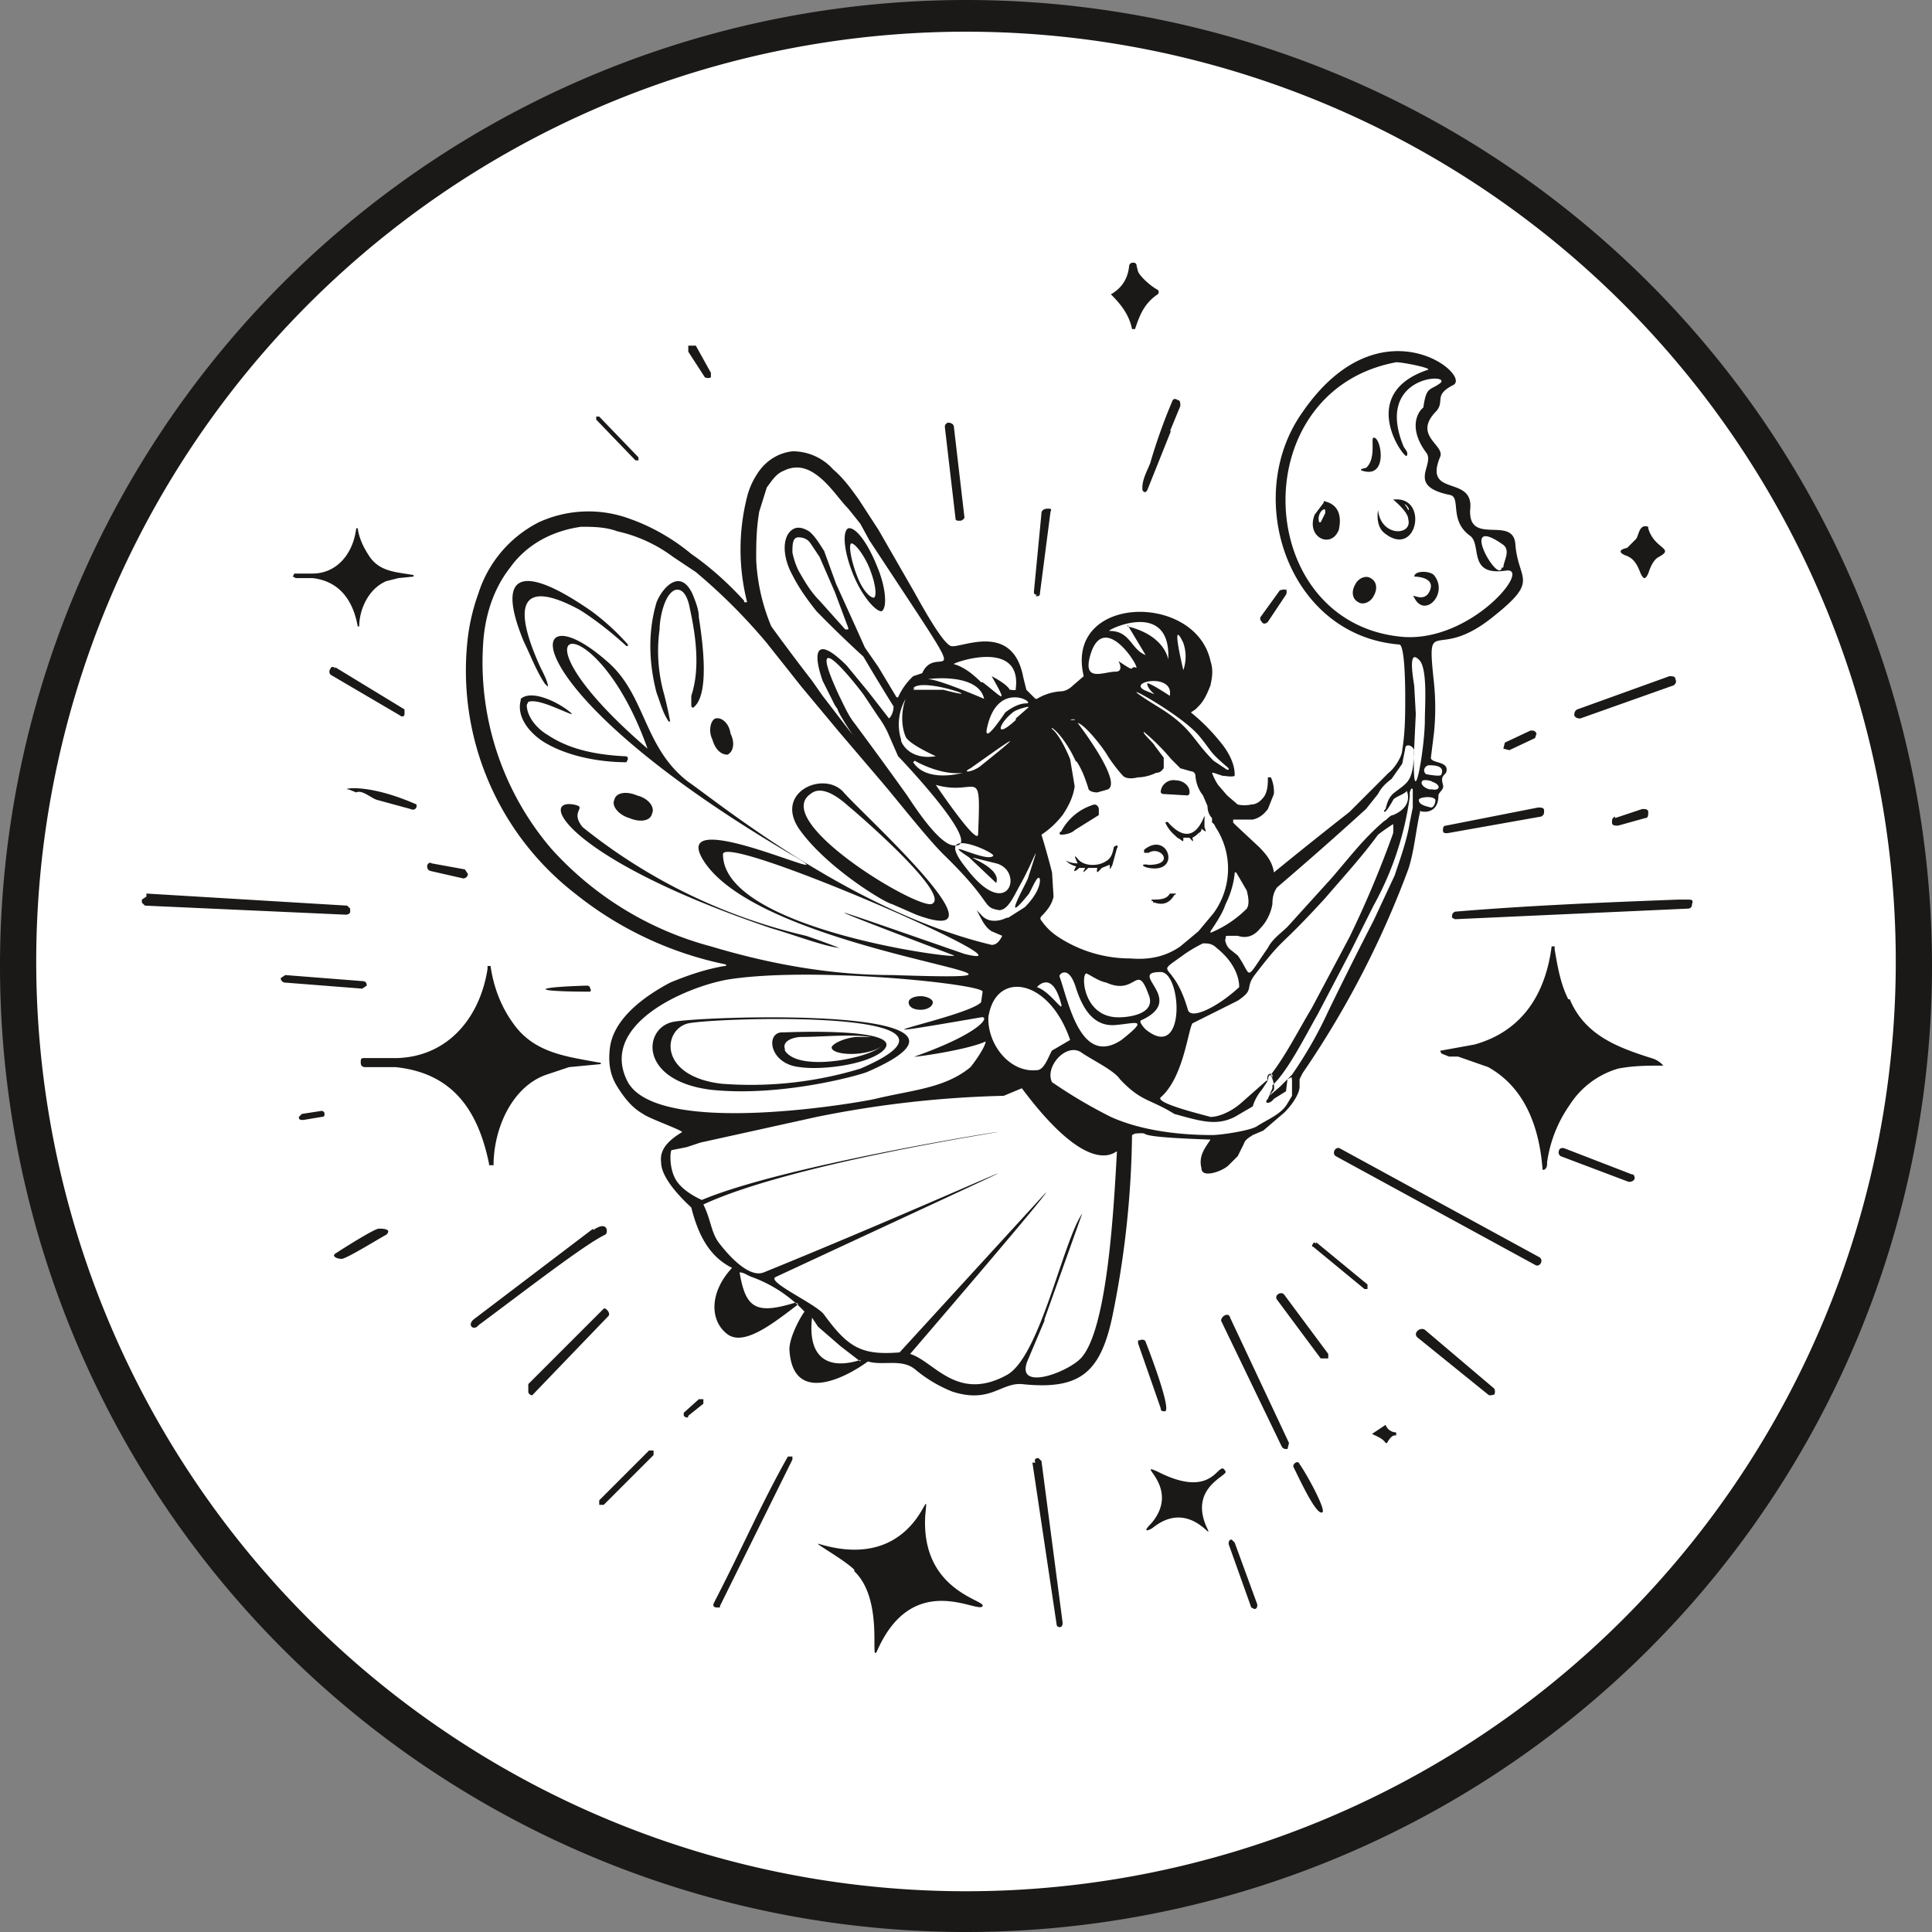
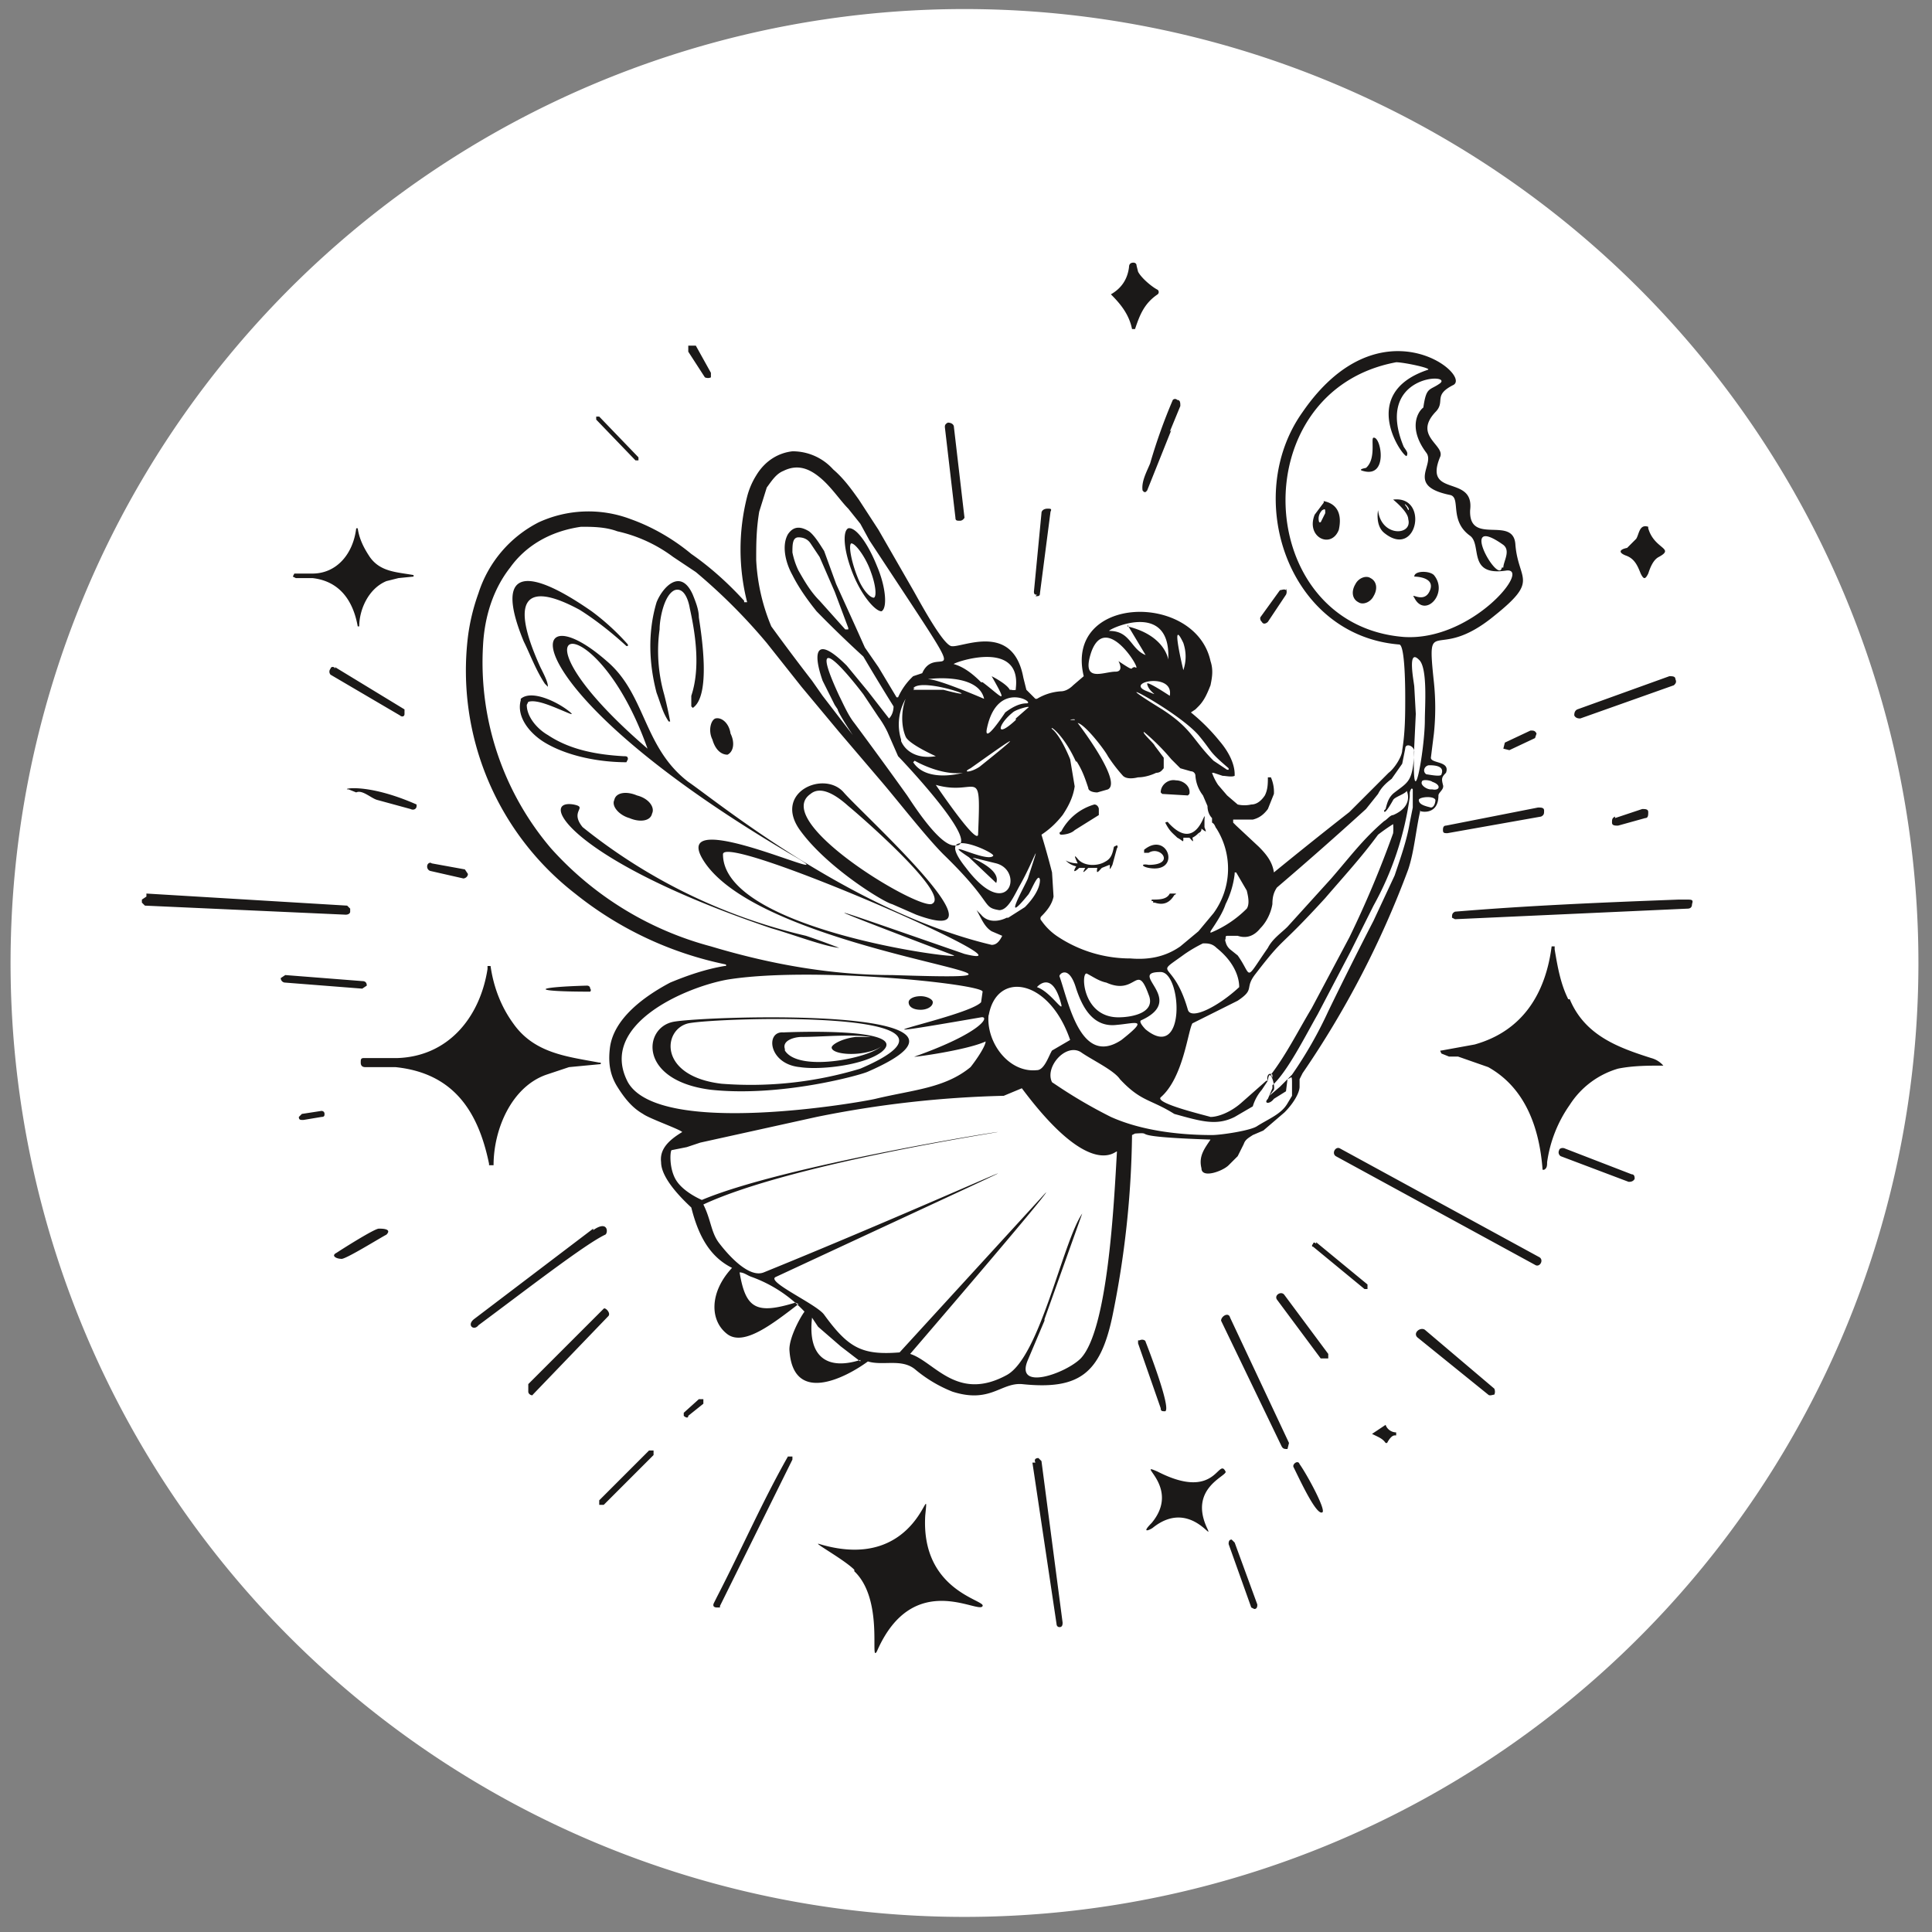
<svg xmlns="http://www.w3.org/2000/svg" fill="none" viewBox="0 0 128 128">
  <rect x="0" y="0" width="128" height="128" fill="#808080" stroke="none" />
-   <path fill="#fff" fill-rule="evenodd" d="M63.8.6A63.2 63.2 0 0 1 127.1 64 63.2 63.2 0 1 1 63.8.6Z" />
-   <path fill="#1b1918" fill-rule="evenodd" d="M64 0a64 64 0 1 1 0 128A64 64 0 0 1 64 0Zm0 2.1a61.6 61.6 0 1 1 0 123.2A61.6 61.6 0 0 1 64 2.1z" />
+   <path fill="#fff" fill-rule="evenodd" d="M63.8.6A63.2 63.2 0 0 1 127.1 64 63.2 63.2 0 1 1 63.8.6" />
  <path fill="#1b1918" fill-rule="evenodd" d="m84 72.8.3-.7V71.2c-.3-.2-.4.2-.3.4l-.4.6a3 3 0 0 0-.6 1.1l-1.2.7c-1.2.6-2.2.3-4-.2-1.6-1-2.2-.8-3.6-2.3-.4-.6-1.9-1.3-2.6-1.8-1-.6-2.4 1-1.9 2l.3.2a32.4 32.4 0 0 0 3.6 2.1c2 .9 4.5 1.2 6.7 1.2.6 0 2.6-.3 3-.6.8-.5 1.6-.8 2-1.5l.3-.5v-.8c0-.3 0-.5-.1-.4l-.2.1-.1.8-.8.5c-.3.4-.7.3-.4 0zm-2.6 29.5 1.5 4.2.2.1c.2 0 .2-.2.2-.3l-1.5-4.1-.2-.2c-.2 0-.2.2-.2.3zm-13-5.4 1.6 10.7s0 .2.2.2.2-.2.2-.3L69 96.8l-.2-.2c-.2 0-.3.1-.2.3zm17.3.3c.4.8 1.5 3.2 1.9 3 .3-.1-1-2.5-1.5-3.2-.1-.3-.5 0-.4.2zm-38 9.2 4.8-9.7v-.2h-.3c-1.7 3-3 6-4.7 9.3l-.2.4c-.1.2 0 .3.2.3h.2zm-1.4-13.7-1 .9v.2c.1.1.3.2.3 0l1-.8v-.3h-.3zM43 96.1l-3.3 3.3v.3h.3l3.3-3.3v-.3H43zm13.6 8c2 1.9 1 6.2 1.5 5.3 2.4-5.5 6.8-2.4 7-3 .2-.4-4.1-1-3.8-6 .3-3-.3 3.9-7 1.9-.6-.2 1.6 1 2.3 1.7zm35.8-9c-.2 0-.4.3-.5.5h-.1c-.2-.3-.5-.4-.9-.6l.9-.6c.1.3.4.5.7.5v.2h-.1zm-11.2 2.4c-.5-1-.6 2-4.5 0-1.6-.7 1.6 1-.4 3.4-.8.8 0 .4.1.3 2.4-1.9 4 1 3.6.1-1.3-2.7 1.3-3.5 1.2-3.8zM47.1 72.2c-4.8-.6-4.5-4.1-2.5-4.5 2-.4 23-1.1 12.9 3.3-.4.2-5.7 1.7-10.4 1.2zm-4.2-22.6c-3.5-9.9-10-8.6 0 0zM56.4 36c.3 0 1 1 1.3 1.9.3.8.4 1.6.2 1.7-.3 0-.8-.6-1.1-1.4-.4-1-.6-2.1-.4-2.2zm-2.7 16.6c.6-.5 1.5-.1 2.5.8.5.4 7 6 5.5 6.5-1.2.2-10.6-5.5-8-7.3zM61 66c.4 0 .8.2.8.4 0 .3-.4.5-.8.5-.5 0-.8-.2-.8-.5 0-.2.3-.4.8-.4zm-15.4 1.8c-1.7.4-2 3.5 2.2 4a25 25 0 0 0 9.2-1c9.3-4-9.5-3.4-11.4-3zm-6.4-27.3a15.6 15.6 0 0 1 2.4 2.2v.1h-.1c-1.2-1.1-2.3-1.9-3.1-2.4-3.7-2-4.6-.6-2.6 3.8.3.6.5 1 .5 1.3l-.2-.2c-.6-.9-1-2-1.4-2.8-1.9-4.6-.1-5.2 4.5-2zm13.1 48.9c.2 3.7 3.7 1.9 5.2.8 0 0-.1 0 0 0 1 .3 2.2-.2 3.1.5a9 9 0 0 0 2.5 1.5c2.5.8 3.2-.6 4.6-.5 3.8.4 5.2-.7 6-4.5a63 63 0 0 0 1.3-12l.2-.1c1.5-.1-1 .2 5 .4-.4.6-.8 1.1-.6 1.9 0 .7 1.4.2 1.8-.2l.6-.6.4-.8c.1-.3.3-.4.6-.6l.7-.3 1.4-1.2c.6-.6 1-1.3 1-1.7v-.5l.2-.4a62 62 0 0 0 7-13.5c.4-1.2.5-2.6.8-3.9-.3 0 1.2.5 1.2-1 0-.2.4-.4.3-.7-.1-.4-.1-.5.2-.8.3-.8-1-.6-1-1l.2-1.6a16.4 16.4 0 0 0 0-3.4c-.5-4.7.1-1.2 4-4.4 3-2.4 1.6-2.3 1.4-4.7-.1-2-3.1.1-3-2.3.3-2.4-3.1-.8-2-3.5.4-.8-1.8-1.4-.3-3 .7-.7-.2-1.1 1.2-1.8 1.2-.7-4.9-5.6-10 1.8-4 5.6-1 14.8 6.4 15.4.4 0 .4 3.1.4 3.5 0 1.1 0 2.3-.2 3.5 0 .4-.5 1.2-.9 1.5l-1.3 1.3-1.3 1.3a308 308 0 0 0-5 4c-.1-.7-.5-1.2-1-1.7l-1.5-1.4-.2-.2v-.2c-.1 0-.1 0 0 0H83c.4-.1.7-.3 1-.7l.4-1a2.4 2.4 0 0 0-.2-1.1H84c0 .4 0 .8-.2 1.2-.2.3-.5.6-.9.6a2 2 0 0 1-.9 0l-.7-.6-.6-.7a3.6 3.6 0 0 1-.4-.8h.1l.6.2c.2 0 .6.1.8 0v-.1c0-.7-.4-1.5-1-2.2a12.7 12.7 0 0 0-1.9-1.9l.3-.2.2-.2c.4-.4.6-.9.8-1.4.1-.5.2-1 0-1.6-1-4.6-9.7-4.4-8.4 1l-.7.6c-.3.3-.6.4-.8.4a3.5 3.5 0 0 0-1.6.5h-.1l-.6-.6-.2-.8c-.7-3.8-4.2-1.9-4.8-2.1-.6-.2-2.1-3-2.5-3.7l-2.3-4-1.3-2c-.5-.7-1-1.4-1.7-2a3.6 3.6 0 0 0-2.7-1.2c-.9.1-1.8.6-2.4 1.6a5 5 0 0 0-.6 1.4 14.2 14.2 0 0 0 0 7h-.2v-.1c-1-1.1-2.2-2.2-3.5-3.1-1.2-1-2.6-1.8-4-2.3a7.9 7.9 0 0 0-6.1.2 8 8 0 0 0-4 4.7 13.5 13.5 0 0 0-.7 2.9 18.7 18.7 0 0 0 7.1 17 23.5 23.5 0 0 0 10 4.7v.1H48c-1.2.2-2.4.6-3.6 1.1-1.7.9-3.8 2.4-4 4.4-.1.9 0 1.7.5 2.5s1 1.4 1.7 1.8c.4.3 2.4 1 2.6 1.2-1 .6-1.5 1.2-1.4 2 0 .7.6 1.7 2 3 .5 2 1.3 3.3 2.7 4-1.5 1.6-1.5 3.5-.3 4.4 1.1.8 3-.7 4.7-2l-.2-.1c-2.6.8-3.3.4-3.7-2 .3 0 .5.2.8.3a9 9 0 0 1 3.5 2.3c-.3.4-1 1.7-1 2.5zm4.7.7c-2.2.7-3.5-.2-3.2-2.8l.4.6 1.5 1.3 1.3 1zm-9.6-42.5c.4-.1.9.3 1 1 .3.6.2 1.2-.2 1.4-.4 0-.8-.3-1-1-.3-.6-.1-1.3.2-1.4zm8.8-12.6c.5-.1 1.3 1 1.9 2.5.6 1.4.7 2.8.3 3-.4 0-1.3-1-1.9-2.5-.6-1.5-.7-2.8-.3-3zM40.7 53c.1-.5.8-.6 1.5-.3.8.2 1.2.8 1 1.2-.1.5-.8.6-1.5.3-.7-.2-1.2-.8-1-1.2zm12.3 2c-1.8-2.5 1.6-4 2.9-2.5 1.2 1.4 11.3 10.5 4.8 8.1l-1.6-.7c-.5-.1-4.3-2.4-6.1-4.9zm24.2 38.5c-.2 0-.3 0-.3-.2L75.4 89v-.2h.1c.2-.1.4 0 .4.1.2.5 1.7 4.4 1.3 4.6zM99 92s.1.2 0 .4c-.1 0-.3.1-.4 0l-4.7-3.8c-.3-.3.2-.7.5-.5zm-64-.3 5-5c.1-.1.5.3.3.5l-5 5.2c0 .1-.3 0-.3-.2v-.5zm53-2v.3h-.5l-2.9-3.9c-.2-.3.3-.6.5-.3zm-2.6 5.9-.1.4c-.2 0-.3 0-.4-.2l-4-8.3c0-.3.5-.6.6-.2zm1.8-13.3 3.4 2.8v.3h-.2L87 82.6c-.1 0-.1-.1 0-.2 0-.1.1-.1.2 0zm-61.6-.5c-.4.2-2.8 1.7-3 1.6-.3 0-.7-.2-.3-.4.3-.2 2.5-1.6 2.8-1.6.2 0 .9 0 .5.4zm13.7-.3c1-.7 1 .2.8.3-1.3.6-5.3 3.7-8.4 6-.3.4-.8 0-.3-.4l7.9-6zm49.2-4.9c-.3-.2 0-.7.3-.5l13.2 7.2c.3.2 0 .7-.3.5zm15.2-.5 4.4 1.7c.2 0 .2.2.2.3-.1.2-.3.2-.4.2l-4.5-1.7a.3.3 0 0 1-.1-.4c0-.1.2-.2.4-.1zm-82.4-2.5s.2 0 .2.2c0 .1 0 .2-.2.2l-1.2.2c-.2 0-.3 0-.3-.2l.2-.2zm17.6-8.3s.2 0 .2.2c.1.1 0 .2 0 .2-4 0-3.8-.3-.2-.4zm-20-.7 5.1.4c.2 0 .3.1.3.3l-.3.2-5.1-.4a.3.3 0 0 1-.3-.3l.3-.2zm-9.2-5.4L23 60l.2.2v.2c0 .1-.1.2-.3.2L9.6 60l-.2-.2v-.2l.3-.2zm102.1 1-15.4.7-.2-.1c0-.2 0-.3.2-.4 4.8-.4 9.5-.6 14.8-.8h.5c.4 0 .5 0 .4.3 0 .2-.1.3-.3.3zm-83.2-3 2.2.4.2.3c0 .2-.2.3-.3.3l-2.2-.5a.3.3 0 0 1-.2-.3c0-.2.2-.3.3-.2zm78.4-3 1.8-.6c.2 0 .4 0 .4.2s0 .4-.2.4l-1.8.5c-.2 0-.4 0-.4-.2s0-.3.2-.4zm-11.2.5 6.1-1.2c.2 0 .4 0 .4.2s0 .3-.2.4l-6.2 1.1c-.2 0-.3 0-.3-.2 0-.1 0-.3.2-.3zm-68.2-1.5v.2c0 .2-.2.3-.4.2L25 53c-.4-.1-1-.7-1.4-.5l-.5-.2c-.6 0 1.1-.5 4.5 1zm72.1-4 1.7-.8c.2 0 .3 0 .4.2l-.1.3-1.7.8-.4-.1.1-.4zm4.8-2.2 6.1-2.2c.2 0 .4 0 .4.2.1.2 0 .3-.1.4l-6.2 2.2c-.1 0-.3 0-.4-.2 0-.1 0-.3.2-.4zm-82.3-2.8 4.6 2.8v.3c0 .2-.2.2-.3.1l-4.6-2.7a.3.3 0 0 1 0-.4c0-.1.2-.2.3 0zm63-5.2s.1.2 0 .4L84 41.2c-.1.1-.3.2-.4 0a.3.3 0 0 1-.1-.3l1.3-1.8c.1 0 .3-.1.4 0zm-16.5.4c-.1 0-.2 0-.2-.2L69 34c0-.2.2-.3.4-.3s.3 0 .2.2l-.7 5.4c0 .2-.1.2-.3.2zm-5.9-11.4c.2 0 .4.1.4.3l.7 6s-.1.2-.3.2c-.2 0-.3 0-.3-.2l-.7-6c0-.1 0-.2.2-.3zm14.8.5L76 32.5l-.1.1h-.1l-.1-.1c-.1-.6.3-1.3.5-1.8a36.7 36.7 0 0 1 1.5-4.2.2.2 0 0 1 .3 0c.2 0 .2.2.2.4l-.7 1.7zm-38-.9h.1l2.6 2.7v.2h-.2l-2.6-2.7v-.2zm6-4.7h.5l1 1.8v.3c-.2.1-.4 0-.4 0l-1.1-1.7V23zM90 39.9c.3.2.8 0 1-.4.3-.5.2-1-.2-1.2-.3-.2-.8 0-1 .4-.3.5-.2 1 .2 1.2zm4.7-.7c.5-1-1-1-1-1 0-.4 1-.4 1.3-.1 1 1.2-.6 2.9-1.3 1.5-.3-.4.6.4 1-.4zm-7-6c1 .2 1.2 1 1 1.9-.5 1.3-2.2.5-1.6-1l.6-.8zm0 1 .1-.2c0-.3 0-.3-.2-.2-.2.2-.3.5-.2.8h.1l.2-.4zm5.6.2c0-.5-1-1.3-1-1.3 2.4-.3 1.6 4-.6 2.2-.6-.5-.4-1.5-.4-1.5.2 1.8 2.3 1.7 2 .6zm0-.6c.2-.1-.5-.7-.1-.2l.1.2zM90.5 31c.7-.6.3-2 .5-2 .5-.1 1 2.7-.7 2.2-.4-.1.2-.2.2-.2zM23.7 41.5c-.3-1.7-1.2-3-3-3.2h-1.1l-.2-.1.1-.2h1.2c1.6 0 2.7-1.3 2.9-3h.1c.1.7.4 1.3.8 1.9.7 1 1.8 1 2.9 1.2v.1l-1 .1-.8.2c-1.2.5-1.8 1.9-1.8 3zm8.7 35.6c-.7-3.4-2.3-6-6.2-6.4h-2c-.2 0-.3-.1-.3-.3 0-.2 0-.3.2-.3h2.2c3.4-.1 5.5-2.7 6-5.9V64h.2c.2 1.4.7 2.7 1.5 3.8 1.4 2 3.6 2.2 5.7 2.6h.1v.1l-2.1.2-1.5.5c-2.3.8-3.5 3.6-3.5 6H32.4zM104 66.2c1 2.4 3.2 3.2 5.4 3.9a1.6 1.6 0 0 1 .8.5c-1 0-2 0-3 .2a5.7 5.7 0 0 0-3.2 2.4 8.7 8.7 0 0 0-1.5 3.8c0 .2 0 .4-.2.5h-.1c-.2-2.7-1.1-5.4-3.6-6.8l-2-.7H96l-.5-.2c-.1-.2-.1-.2 0-.2l2.2-.4c3.2-.9 4.7-3.4 5.1-6.5h.2v.2c.2 1.2.4 2.3.9 3.3zm4.4-30.5c.2-.3.2-1 .8-.8v.1c.4 1.4 1.8 1.3.7 1.9-.4.2-.6.8-.7 1.1-.2.4-.3.4-.5 0-.2-.5-.4-1-1-1.2-.5-.2-.4-.4.1-.5l.6-.6zM75.4 18c.2.4.9 1 1.3 1.2a.2.2 0 0 1 0 .3c-.9.6-1.2 1.4-1.5 2.3H75c-.2-1-.8-1.7-1.4-2.3.7-.4 1.1-1 1.2-1.8 0-.2.1-.3.3-.3 0 0 .2 0 .2.2l.1.4zm1 41.8v-.1h-.1v-.1c.5 0 1 0 1.2-.4h.3c.1 0 .2 0 0 .1-.3.5-.7.7-1.3.5zm-.2-3.3h-.4v-.2c1.6-1.3 2.5 1.6.3 1.2-.5-.1-.5-.3 0-.2 1.8 0 .8-1.3 0-.8zm-4.8.4c.4.5 1.3.5 1.8.2.4-.2.5-.5.6-1l.2-.1s.1.1 0 .2l-.3 1.1c-.3.6-.1 0-.2 0l-.5.2c-.2.2-.4.5-.3 0h-.6c-.5.5-.3.2-.2 0h-.4c-.2.2-.5.4-.2-.1-.4-.1-.6-.3-.7-.4 0 0 .3.2.8.2 0 0-.4-.8 0-.3zm8.4-2.6v.5c.1.3.2.4-.2.1 0 .1 0 .2-.2.3.2.3.1.2 0 0a1.4 1.4 0 0 1-.4.3c.1.4 0 .2-.2 0h-.4c0 .4 0 .2-.4 0-.3-.3-.5-.4-.8-1 .2-.1.2 0 .2 0 2 2.2 2.5-1.3 2.4-.2zm-8.6.7c-.2.2-.6.3-.9.3a.1.1 0 0 1 0-.2 3.6 3.6 0 0 1 2.2-1.8c.2 0 .3.2.3.3v.4l-1.6 1zm5.8-2.4-.1-.1c0-.5.5-.9 1-.8.5 0 1 .4.9.9l-.1.1zM44 46a26.4 26.4 0 0 1 .4 1.8h-.1c-.4-.6-.5-1.1-.8-1.9-.5-1.9-.6-4 0-6 .4-1 1.6-2.3 2.4-.5.2.5.4 1 .4 1.5.2 1.3.8 5.2-.4 6l-.1-.1v-.7c.6-1.8.3-4-.1-5.8-.1-.6-.4-1.4-1-1.2-.7.3-1 1.9-1 2.6-.2 1.4-.1 2.9.3 4.3zM53.4 62a48 48 0 0 1 2.2.8c-1-.1-3.1-.9-4.5-1.3C37.8 57 35.6 52.9 38 53.3c1 .2-.3.4.6 1.5A37 37 0 0 0 53.4 62zM34.9 46.7c0 .8.7 1.6 1.4 2 1.5 1 3.3 1.3 5 1.4.2 0 .3 0 .3.2l-.1.2c-1.8 0-3.9-.4-5.4-1.3-1-.6-1.9-1.7-1.6-2.8v-.1c.8-.7 2.8.4 3.4 1h-.1c-1-.4-2.2-1-2.8-.8l-.1.2zm31.8 14.1c-.6.3-1.3.3-1.7-.2l-.3-.3c.3.5.5 1.1 1 1.4l.7.3c-.2.4-.4.6-.7.6-9.3-2.2-18.2-9.5-20.1-10.8-3-2.3-2.8-5.8-5.4-8-5.7-5-6.5 1.8 12.2 12.8 4.7 2.7-8.3-3.6-5.8.4 4 6.4 27.8 8.1 12.5 7.6-4 0-8-.7-12-1.9a21.7 21.7 0 0 1-10.6-6.5A19 19 0 0 1 32 42.8c.1-2 .7-3.8 1.8-5.2 1-1.4 2.6-2.4 4.7-2.7.7 0 1.6 0 2.4.3a9.7 9.7 0 0 1 3.7 1.7l1.5 1a37.6 37.6 0 0 1 4.7 4.7l2.3 2.9 2.5 3 2.9 3.4c1.1 1.3 2.9 3.6 4 4.7 3.4 3.3 2.5 3.5 3.7 3.7.6 0 1-1 1.4-1.7.9-1.6 1.5-3.5.5-.4-.2.5-1.8 3.3 0 1.1.2-.2.7-1.6.8-1 0 .6-.5 1.3-1 1.8l-1.1.7zM74 76.3c-.2 3.5-.6 11.8-2.4 13.7-1 1-4.4 2.2-3.5.1l1.1-2.6v-.1l2.5-7c-1.3 1.9-2.8 9.5-5 10.7-3.3 1.8-4.8-.9-6.4-1.4 0 0 9.2-10.7 9-10.7l-9.7 10.6c-2.5.2-3.4-.3-5-2.5-.5-.7-3.9-2.2-3.2-2.5 25.8-12 12.5-5.7-.8-.3-1 .4-2.4-1.2-3-2-.5-.7-.5-1.5-1-2.5 5.8-2.7 19.7-4.8 19.5-4.8-.3 0-14.4 2.3-19.6 4.5 0 0-1.2-.5-1.7-1.3s-.4-2-.3-2l1-.2.9-.3 7.7-1.7a70.3 70.3 0 0 1 12.4-1.4l1.2-.5c4.7 6.3 6.3 4 6.3 4.2zm-8.5-9c.5-3 4-2.5 5.4 1.6l-1.2.7c-.2.3-.5 1.3-1 1.3-1.9.2-3.4-1.9-3.2-3.7zm4.8-.8c.2.7-.7-.8-1.6-1.1 0 0 1-1.2 1.6 1.1zm-5.2-.8-.1.7c-.9 1-11 2.9 0 1 .6-.1.1 1-4.4 2.6-.4.1 3.4-.4 4.7-1 0 .3-.6 1.2-1 1.7-1.7 1.4-3.8 1.5-6.3 2.1-.8.2-14.3 2.6-16.4-1.1-2-3.8 3.8-6.3 6.6-6.8 5.6-.9 16.9.3 16.9.8zm9 1.7c-2.4 0-2.5-3-2.1-2.9.4.2.8.5 1.3.6 2 .9 2-1.4 2.8.8.5 1.2-1.1 1.5-2 1.5zm-.1.5c1.2-.1 2.2-.5.3 1-2.7 1.8-3.5-2.5-4.1-4.2-.1-.1.6-.9 1.1.8.4 1.2 1.1 2.6 2.7 2.4zm1.6-.3c3.1-1.4-1-3.2 1.3-3.2 1.4 0 1.7 6-1 3.8 0 0-.5-.5-.3-.6zm5-4.8c1.5 1.2 1.5 2.4 1.5 2.6-1.4 1.3-3.2 2.2-3.4 1.5-1-3.5-2.4-2.1-.2-3.7a9.5 9.5 0 0 1 1.2-.7c.3 0 .6 0 .9.3zm1.2-5h.1l.7 1.2c.1.4.2.9 0 1.2a7.3 7.3 0 0 1-2.4 1.6v-.1c.4-.6.8-1.2 1-1.8a6 6 0 0 0 .6-2zm-15.8.7c.5-1.3-3.7-2.2 0-1.3 1.9.5.8 4-2 .3-2.4-3 2-1 1.8-.8-.4.5-3.7-1.3-1.6.1l1.8 1.7zm-2.8 4.8c.5.3-15.3-1.7-15.3-6.7 0-1.5 21.6 8 16 6.6-7.8-2.7-12.8-4.5-.7.1zM94 53c0-.2 1-.3 1.1 0 0 .2-.1.5-.3.5-.4-.1-.8-.2-.8-.5ZM62 52c2.8.8 3-1.5 2.8 3.3C64.7 56 62 52 62 52zm32.8.3c-.3 0-.7-.3-.6-.5 0-.2.6-.1.7 0 .6.2.5.6 0 .5zm-.1-1.6c.5 0 1 .1.8.6 0 .2-.9 0-1 0-.3-.2-.1-.6.2-.6zm-3 3c0 .4.6-.7.6-.7.1-.2.8-.4.9-.6 0 0 .5 1-.9 1.6-.2 0-.4.3-.6.4-1.4 1.2-2.2 2.3-3.5 3.8l-2.9 3.2c-.4.4-1 .8-1.3 1.4-1.6 2.3-1 1.9-2 .5l-.5-.4a.9.9 0 0 1-.3-.5.2.2 0 0 1 0-.2c0-.2 0-.2.2-.2h.6c.6.2 1.1 0 1.5-.5.4-.4.7-1 .8-1.6 0-.5.1-.8.3-1.1a250.7 250.7 0 0 0 5.9-5.2l.8-1c.2-.4.5-.7.9-1l.7-1 .2-1c0-.4.6-.2.6.2-.1 2-.4 2-1.3 2.7-.4.3-.5.7-.6 1.1zm-31.1-3.3s1.7 1 3.2.8c0 0-2.4.7-3.3-.7zm3.7.5c1.7-1.2 4.6-3.3.6-.1-.6.4-1.2.4-.6.1zm7-.5c.4.6.6 1.2.8 1.8 0 .2.3.3.6.3l.7-.2c1-.5-2-4.4-2-4.4.5.1 1.8 1.8 2 2.2a10.4 10.4 0 0 0 1 1.3c.2.2.6.2 1 .1.5 0 1-.2 1.2-.3.3 0 .4-.2.5-.3v-.7l-.6-.8c0-.1-.9-.9-.7-.9a14.3 14.3 0 0 1 1.8 1.8l.6.6.7.2a.3.3 0 0 1 .3.3 2.4 2.4 0 0 0 .5 1.3l.3.7c0 .3.1.6.3.8v.3c.2.1.2.3.3.4a5 5 0 0 1-.2 5.6l-1 1.2-1.2 1c-1 .7-2.1.9-3.3.8A8.7 8.7 0 0 1 70 62a4 4 0 0 1-1-1 .2.2 0 0 1 0-.3c.4-.4.7-.8.8-1.3l-.1-1.6a56.7 56.7 0 0 0-.7-2.5c.6-.4 1-.8 1.4-1.3.4-.6.7-1.2.8-1.9l-.3-1.8c-.7-1.7-1.2-2-1.2-2-.2-.3.8.4 1.6 2.2zm-.3-2.7c-.3 0 .3-.1.2 0zm-3.7 0c-1.4 1.3-1.2.3-.2-.5.2-.2 1.3-.5 1-.3l-.8.7zM81.3 51l-.9-.6C79 49 79 48.3 77 47c-4.4-2.7.9 0 2.4 1.7 1 1.2.6 1 2 2.2v.1zm-14.7-3.8s-1.5 2.3-1.2 1c.7-3.2 3.3-1.6 2.6-1.6-.5 0-1 .3-1.4.6zM59.7 49a3.4 3.4 0 0 1 .3-2.7c-.3.8-.3 1.8 0 2.5.2.5 2 1.3 2 1.3-1.2.2-2-.3-2.3-1zm.9-3.4h-.1c.6-.8 5.4 1 2 .1h-2zm15.4-.3c.1.6 1 .9 0 .5-1.6-.6 1.8-1.3 1.5.3 0 0-1.5-1-1.5-.8zm-11-.1c-.5-.5-1.1-1-1.8-1.2-.3 0 4.5-1.8 4.1 1.6v.1a.5.5 0 0 1-.3 0h-.1c-.2-.4-1.2-.9-1.2-.9 1.2 2.1.6 1.3-.6.4zm-3.5-.2c-.2 0 3.3-.5 3.7 1.3 0 0-3-1.3-3.7-1.3zm32.2 4.4.1-2.1-.1-1.8c0-.2-.5-2.6.3-1.8.6.5.4 3.1.4 4 0 2-.9 7-.7 1.7zm-33.6 3.3a334.4 334.4 0 0 0-3.5-4.8c-.4-.5-.7-1.2-1-1.8-2-4.3 0-2.2 1.6-.1l1 1.5a6.3 6.3 0 0 1 .6 1l.7 1.6c.2.2 6 6.3 3.6 5.9-1-.2-2.6-2.7-3-3.3zm14-8.9s.4.7-.2.7c-.8 0-2.3.8-1.6-1.3 1-2.8 3.5 1.5 2.9 1-.4 0 .1.4-1.1-.4zm4.3.6s-.9-3.7 0-1.8c.2.6.2 1.2 0 1.8zm-3.7-3 1.2 2c-1-.4-1-1.6-2.4-1.6-.3 0 4.1-2.2 3.9 1.9 0 0-.2-1.6-2.7-2.2zm24.8-3.8c-.2 1.2-3-3.7.1-1.5.5.4 0 1.1 0 1.5zm-43.3 4v.1H56l-1.7-1.9c-.6-.6-1-1.3-1.4-2a5 5 0 0 1-.4-1.2c0-.5 0-1 .4-1 .3 0 .6.1.8.4l.6.9 1 2.3.9 2.4zm4.9 3-.6.2a4.3 4.3 0 0 0-1 1.4h-.1l-1.2-2-.9-1.3a275 275 0 0 0-.9-2l-1-2.2-.8-2.2c-.2-.3-.6-1-1-1.3-.5-.3-1-.4-1.4.2-.4.7-.2 1.8.3 2.7.5 1 1.2 1.9 1.6 2.4a76.4 76.4 0 0 0 3.1 3 153.7 153.7 0 0 0 2 3.3c0 .3-.1.6-.3.8l-.7-.9-.7-.9-1.4-1.7c-2-2-2.3-1-1.6 1l.8 1.6.2.3c0 .2 1 1.7 1 1.7l-2-2.6-.7-1a146.6 146.6 0 0 1-2.7-3.6 13 13 0 0 1-1-4.4c0-1 0-2 .2-3.2l.5-1.6c.3-.4.6-.9 1.1-1.1 1-.5 1.8-.1 2.5.5s1.3 1.5 1.8 2l.8 1 .6 1.1c7.5 11.4 4.5 6.5 3.5 8.8zM94.3 27c-.4.3-1 1.4.2 3 .6.8-1.4 2.2 1.6 2.8.7.2-.1 1.7 1.3 2.7.8.6-.2 2.7 2.4 2.3 1.7-.2-2.3 4.7-6.8 4.4-10-.8-10.7-16.3-.5-18.2.5 0 2.4.4 2.1.5-4.8 1.6-1.5 6-1.4 5.7.1-.2 0-.3-.2-.6-2-4.8 3.3-4.9 2.4-4.2-.7.5-.9.2-1.1 1.6zM53 70.7c-2.1-.2-2.3-2.4-1.1-2.3 0 0 8.6-.4 6.5 1.3-1.2.9-4.1 1.2-5.4 1zm3.7-2h1c-1.4-.2-3.2 0-4.6 0-.4 0-1.3.2-1.1.8v.1c1 1.6 6.5.3 6.5-.5 0 .3-.7.6-1.6.7-1 .1-1.8-.1-1.8-.4 0-.2.7-.6 1.6-.7zM84 71.6c.1-1 .5.3.4.6l-.3.4.7-.6.8-.8A27.3 27.3 0 0 0 88 67a287.2 287.2 0 0 1 3-6l1.4-3c.4-1.2.8-2.3 1-3.5l.2-1v-1.2c-.1-.2-.2.2-.2.2v.3A20.6 20.6 0 0 1 91 60l-1.5 3-2.2 4.2c-.8 1.4-2 3.8-3 4.7v-.5l-.1-.2c1-1.3 1.8-2.9 2.7-4.4l2.5-4.7a68.2 68.2 0 0 0 2.9-6.9 3.6 3.6 0 0 0 0-.6 12.3 12.3 0 0 0-1 .7c-1.1 1.5-2.3 2.8-3.5 4.2-3.2 3.5-2.6 2.4-4.6 5-.8 1 0 1-1.2 1.8l-3 1.5c-.3.5-.6 3.6-2.1 4.9-.4.4 3 1.2 3.3 1.3.5 0 1.3-.3 2-.9l1.7-1.5z" />
</svg>